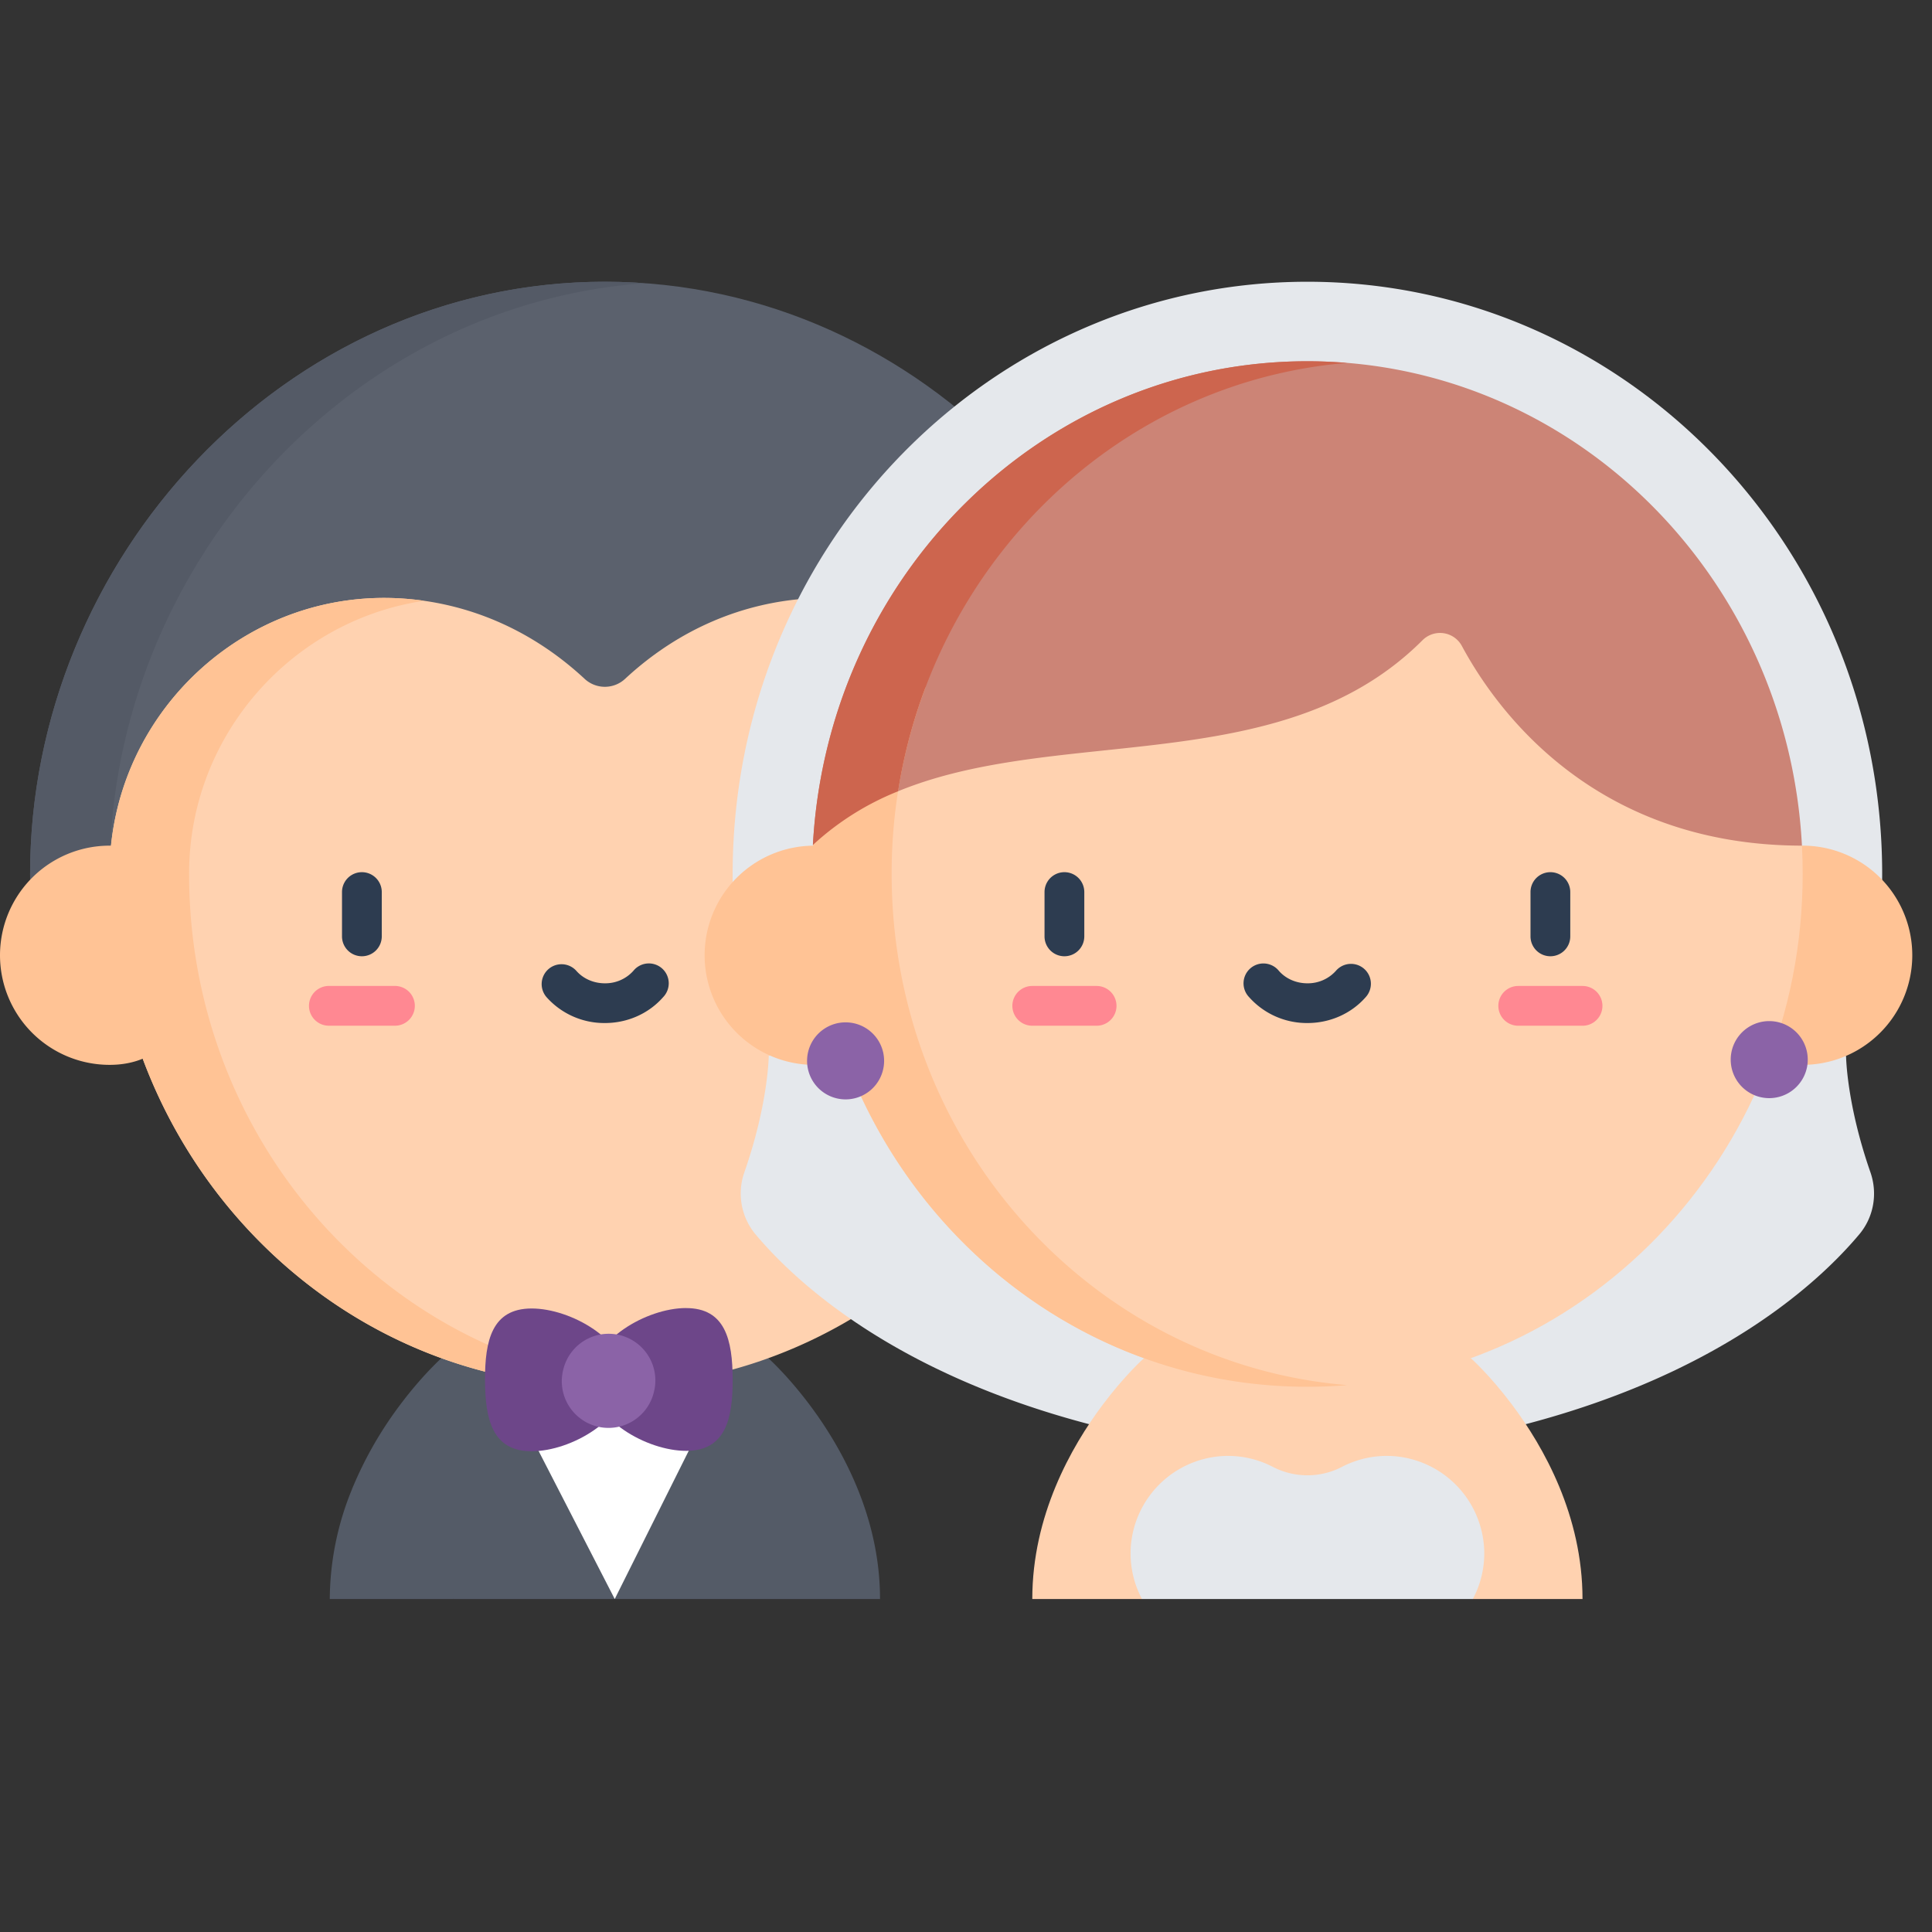
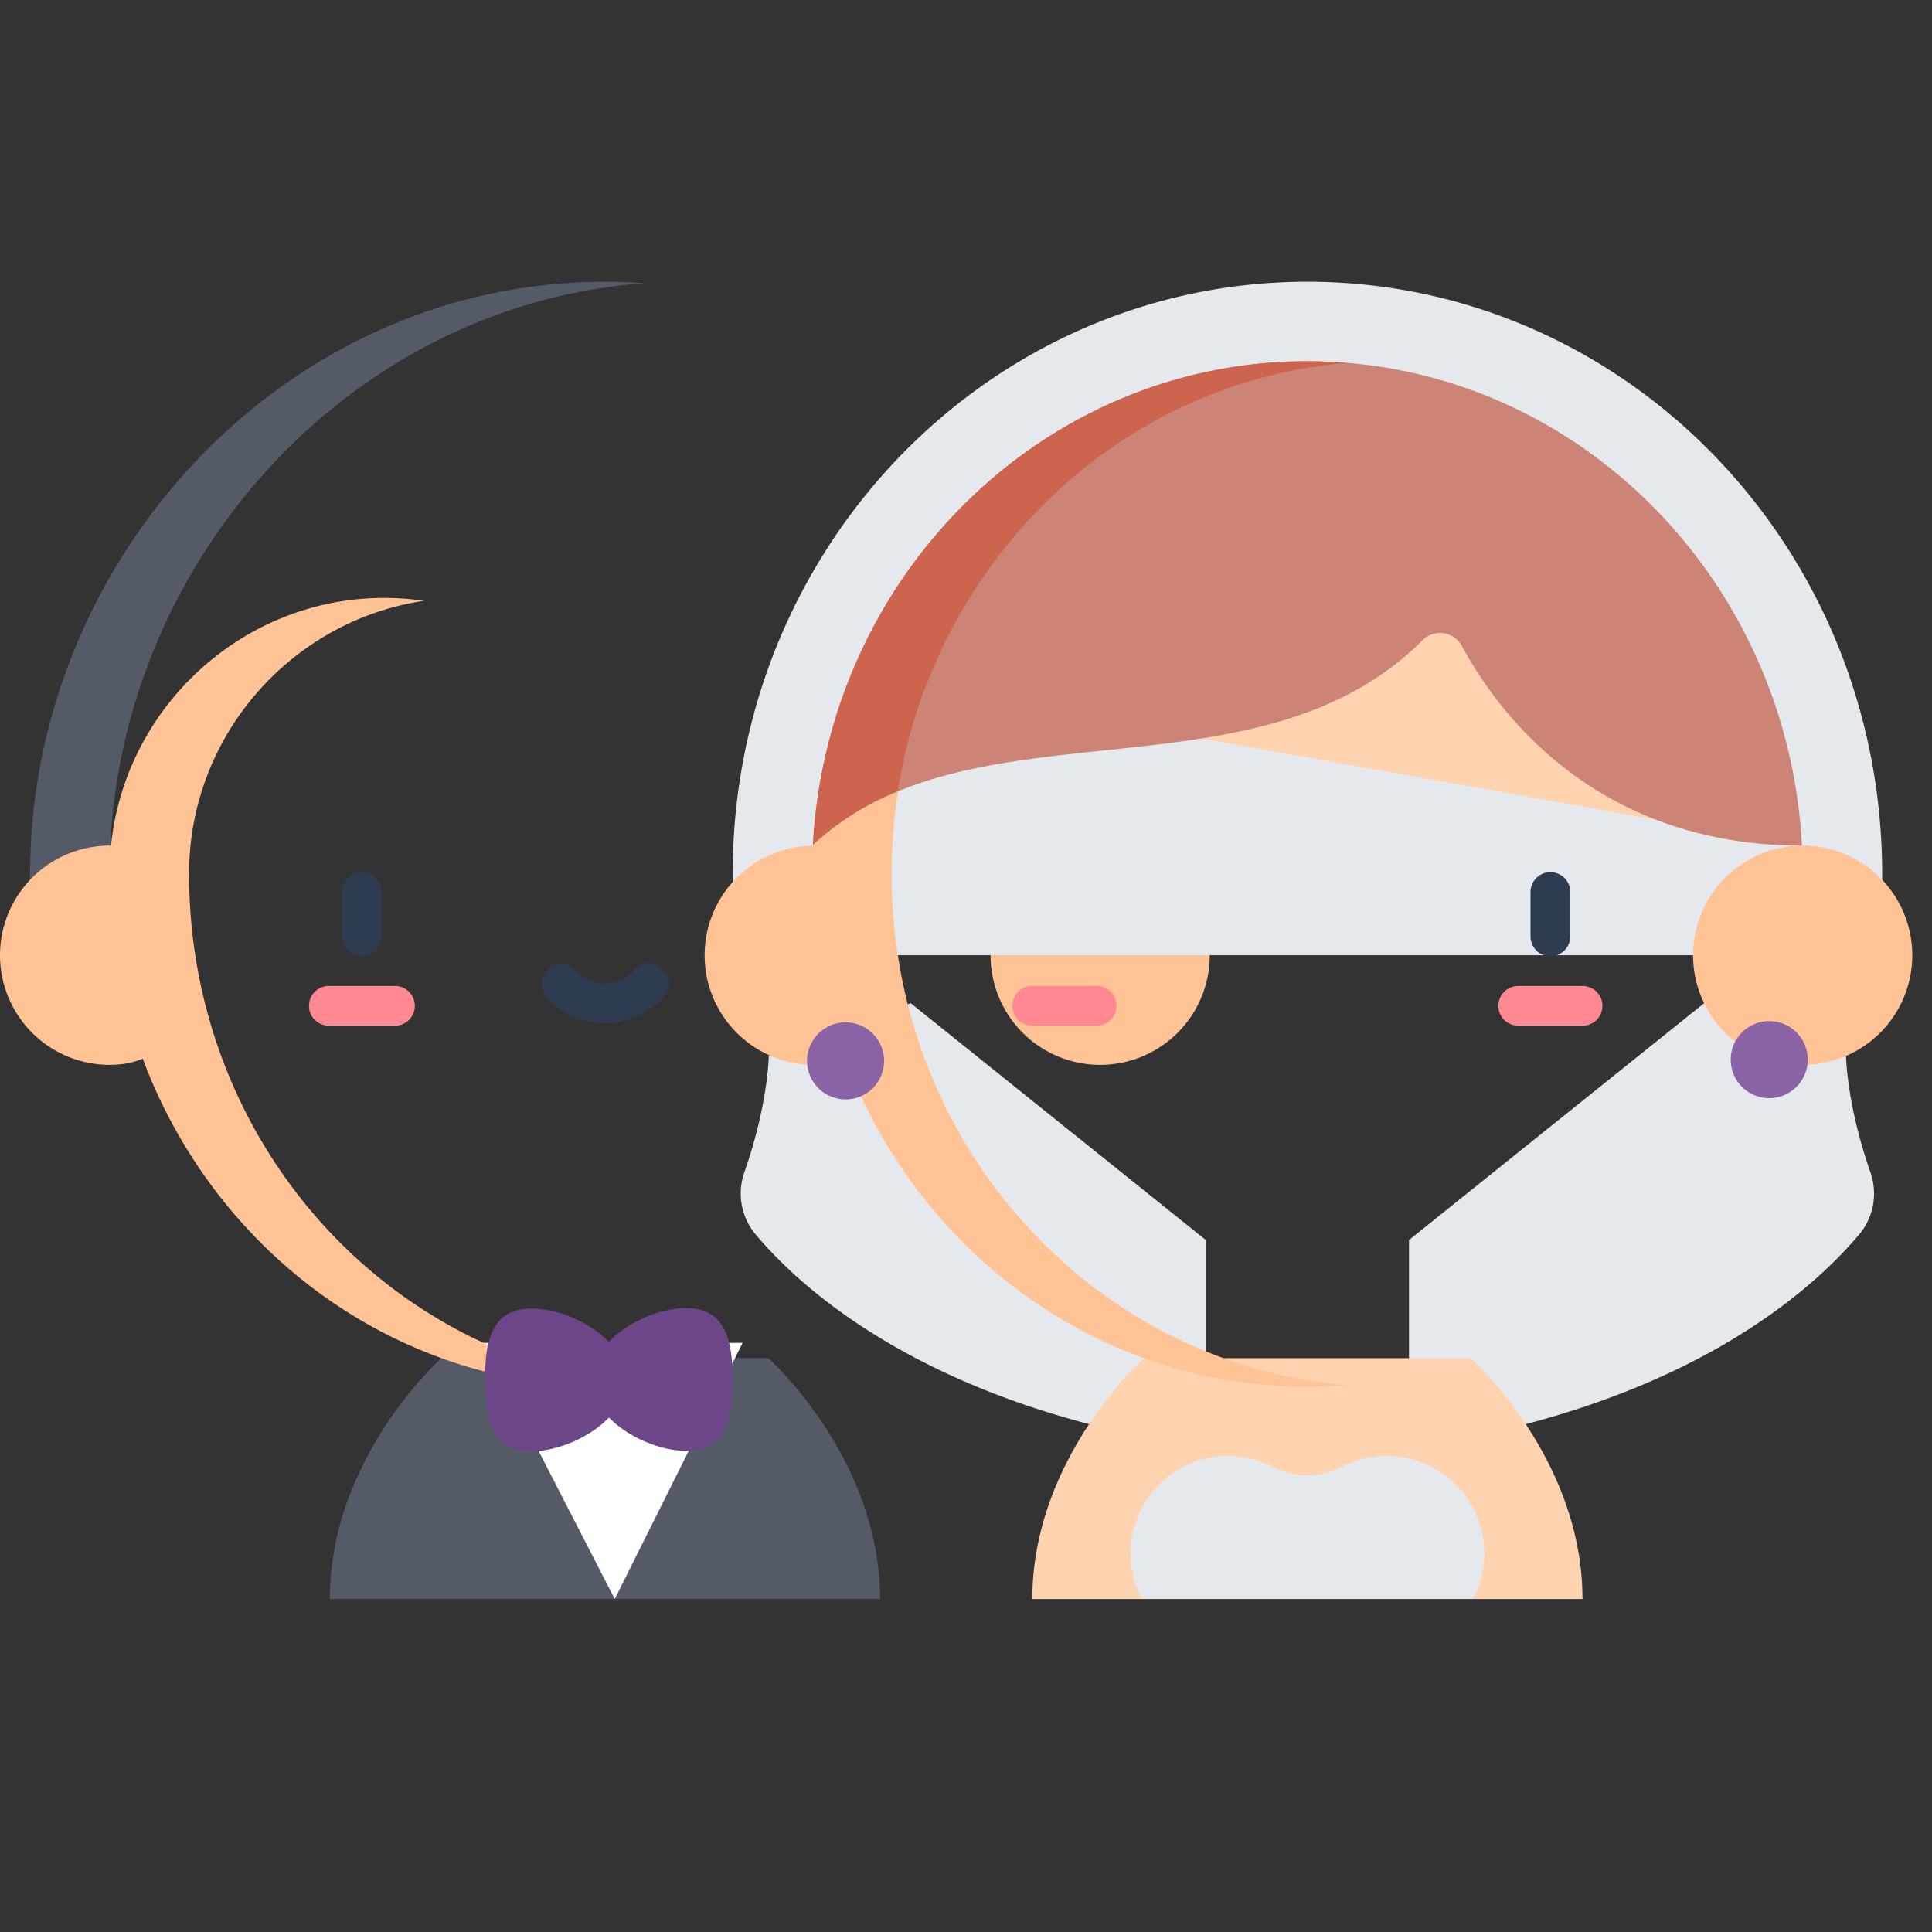
<svg xmlns="http://www.w3.org/2000/svg" width="48" height="48" viewBox="0 0 48 48">
  <rect x="0" y="0" width="48" height="48" fill="#333333" stroke="none" />
  <g fill="none" fill-rule="evenodd">
    <path fill="#545B67" d="M18.795 39.727h-7.534l-2.514-2.734A9.464 9.464 0 0 1 9.943 34.9c.554-.739 1.025-1.157 1.025-1.157h8.12s.47.418 1.025 1.157c.405.54.854 1.25 1.196 2.093l-2.514 2.734z" />
    <path fill="#FFF" fill-rule="nonzero" d="M12 33.363l3.273 6.364 3.177-6.364z" />
    <path fill="#545B67" d="M11.26 36.993v2.734H8.193a7.27 7.27 0 0 1 .555-2.734h2.514zM21.864 39.727h-3.069v-2.734h2.514c.326.802.555 1.726.555 2.734z" />
-     <path fill="#5B616D" d="M29.175 23.733c.088-.664.133-1.337.133-2.019C29.308 13.88 22.985 7 15.028 7 7.064 7 .748 13.889.748 21.714c0 .682.045 1.355.133 2.019h28.294z" />
    <path fill="#545A66" d="M16.016 7.037A13.614 13.614 0 0 0 15.028 7C7.064 7 .748 13.889.748 21.714c0 .682.045 1.355.133 2.019h1.975a15.361 15.361 0 0 1-.133-2.019c0-7.499 5.8-14.136 13.293-14.677z" />
    <path fill="#FFC395" d="M30.056 23.733a2.723 2.723 0 1 1-5.446 0 2.723 2.723 0 0 1 5.446 0z" />
-     <path fill="#FFD2B0" d="M27.333 21.694c-.006-3.93-3.349-7.083-7.27-6.824-1.565.103-3.16.722-4.532 1.995a.738.738 0 0 1-1.007 0c-1.371-1.273-2.966-1.892-4.53-1.995-3.922-.259-7.265 2.894-7.271 6.824v.02c0 7.036 5.509 12.74 12.305 12.74 6.796 0 12.305-5.704 12.305-12.74v-.02z" />
    <path fill="#FFC395" d="M4.698 21.714v-.02c.006-3.441 2.569-6.286 5.839-6.767a7.05 7.05 0 0 0-.544-.057c-3.691-.244-6.87 2.536-7.235 6.14h-.035a2.723 2.723 0 1 0 0 5.446c.314 0 .587-.055.823-.153 1.78 4.768 6.249 8.15 11.482 8.15.332 0 .662-.013.988-.04-6.334-.521-11.318-6.007-11.318-12.699z" />
    <path fill="#2D3C50" d="M21.065 23.758a.494.494 0 0 1-.494-.493v-1.102a.494.494 0 1 1 .988 0v1.102a.494.494 0 0 1-.494.493z" />
    <path fill="#FF8892" d="M21.864 25.483h-1.598a.494.494 0 1 1 0-.987h1.598a.494.494 0 1 1 0 .987z" />
    <path fill="#2D3C50" d="M8.991 23.758a.494.494 0 0 1-.494-.493v-1.102a.494.494 0 0 1 .988 0v1.102a.494.494 0 0 1-.494.493z" />
    <path fill="#FF8892" d="M9.79 25.483H8.193a.494.494 0 1 1 0-.987H9.79a.494.494 0 1 1 0 .987z" />
    <path fill="#2D3C50" d="M15.028 25.417a1.922 1.922 0 0 1-1.452-.646.494.494 0 0 1 .744-.65c.172.196.43.309.708.309a.934.934 0 0 0 .708-.31.494.494 0 1 1 .743.65c-.359.412-.888.647-1.451.647z" />
    <path fill="#6D4689" d="M13.203 32.509c.98-.003 2.358.788 2.36 1.767.004.98-1.37 1.778-2.35 1.78-.98.003-1.16-.79-1.163-1.77-.003-.98.173-1.774 1.153-1.777z" />
    <path fill="#6D4689" d="M17.04 32.498c-.98.003-2.354.801-2.352 1.78.003.98 1.382 1.77 2.362 1.768.98-.003 1.155-.798 1.153-1.777-.003-.98-.184-1.773-1.163-1.77z" />
-     <path fill="#8B63A7" d="M16.26 34.518a1.16 1.16 0 1 1-2.268-.482 1.16 1.16 0 0 1 2.269.482z" />
    <g>
      <path fill="#E5E8EC" d="M46.47 29.124c-.596-1.708-.605-2.89-.605-2.89l-3.527-1.31-7.332 5.884v4.211l2.902.364c4.857-1.276 7.29-3.53 8.286-4.717.36-.429.46-1.014.276-1.542zM18.494 29.124c.596-1.708.605-2.89.605-2.89l3.527-1.31 7.332 5.884v4.211l-2.901.364c-4.857-1.276-7.29-3.53-8.287-4.717a1.584 1.584 0 0 1-.276-1.542z" />
      <path fill="#FFD2B0" d="M28.372 39.727h-2.725c0-2.067.96-3.773 1.75-4.827.554-.739 1.025-1.157 1.025-1.157h8.12s.471.418 1.025 1.157c.79 1.054 1.75 2.76 1.75 4.827h-2.725l-4.11-1.778-4.11 1.778z" />
      <path fill="#E5E8EC" d="M46.629 23.733a15.36 15.36 0 0 0 .112-2.826C46.331 13.108 40.068 7 32.482 7c-7.574 0-13.837 6.1-14.257 13.884a15.274 15.274 0 0 0 .11 2.849H46.63z" />
      <path fill="#FFC395" d="M47.51 23.733a2.723 2.723 0 1 1-5.446 0 2.723 2.723 0 0 1 5.446 0z" />
-       <path fill="#FFD2B0" d="M44.769 21.01c.012.234.018.468.018.705 0 7.035-5.509 12.739-12.305 12.739-6.796 0-12.305-5.704-12.305-12.74 0-.242.007-.482.02-.721L22.9 17.11l13.006-4.807 6.158 4.939 2.705 3.768z" />
+       <path fill="#FFD2B0" d="M44.769 21.01L22.9 17.11l13.006-4.807 6.158 4.939 2.705 3.768z" />
      <path fill="#2D3C50" d="M38.52 23.758a.494.494 0 0 1-.495-.493v-1.102a.494.494 0 1 1 .988 0v1.102a.494.494 0 0 1-.494.493z" />
      <path fill="#FF8892" d="M39.318 25.484H37.72a.494.494 0 0 1 0-.988h1.598a.494.494 0 1 1 0 .988z" />
-       <path fill="#2D3C50" d="M26.445 23.758a.494.494 0 0 1-.494-.493v-1.102a.494.494 0 0 1 .988 0v1.102a.494.494 0 0 1-.494.493z" />
      <path fill="#FF8892" d="M27.245 25.484h-1.599a.494.494 0 0 1 0-.988h1.599a.494.494 0 1 1 0 .988z" />
-       <path fill="#2D3C50" d="M32.482 25.417a1.922 1.922 0 0 1-1.451-.646.494.494 0 1 1 .743-.65c.172.196.43.309.708.309a.935.935 0 0 0 .708-.31.494.494 0 1 1 .744.65c-.36.412-.888.647-1.452.647z" />
      <path fill="#E5E8EC" d="M36.875 38.521c.013.436-.092.848-.283 1.206h-8.22a2.408 2.408 0 0 1-.282-1.206 2.43 2.43 0 0 1 2.273-2.345 2.41 2.41 0 0 1 1.256.266 1.867 1.867 0 0 0 1.726 0 2.41 2.41 0 0 1 1.256-.266 2.431 2.431 0 0 1 2.274 2.345z" />
      <path fill="#8B63A7" d="M44.913 26.326a.957.957 0 1 1-1.914 0 .957.957 0 0 1 1.914 0z" />
      <path fill="#CC8476" d="M44.769 21.01c-5.168-.007-7.59-3.365-8.447-4.957a.616.616 0 0 0-.979-.148c-4.13 4.134-11.199 1.399-15.146 5.088.361-6.7 5.724-12.018 12.285-12.018 6.567 0 11.934 5.327 12.287 12.035z" />
      <path fill="#FFC395" d="M22.153 21.715a13.062 13.062 0 0 1 .842-4.64l-.095.035-2.703 3.883v.018h-.02a2.723 2.723 0 0 0 0 5.445c.315 0 .588-.054.823-.153a12.863 12.863 0 0 0 1.802 3.277c2.253 2.967 5.751 4.874 9.68 4.874a11.917 11.917 0 0 0 .941-.037l.047-.004c-6.334-.521-11.317-6.007-11.317-12.698z" />
      <path fill="#CD654E" d="M20.506 18.78a13.184 13.184 0 0 0-.31 2.213 6.88 6.88 0 0 1 2.117-1.334C23.211 13.93 27.8 9.483 33.47 9.016l-.206-.014a11.88 11.88 0 0 0-.778-.027h-.004c-5.433 0-10.045 3.647-11.675 8.705-.116.362-.217.729-.301 1.1z" />
      <path fill="#8B63A7" d="M21.965 26.326a.957.957 0 1 1-1.913 0 .957.957 0 0 1 1.913 0z" />
    </g>
  </g>
</svg>